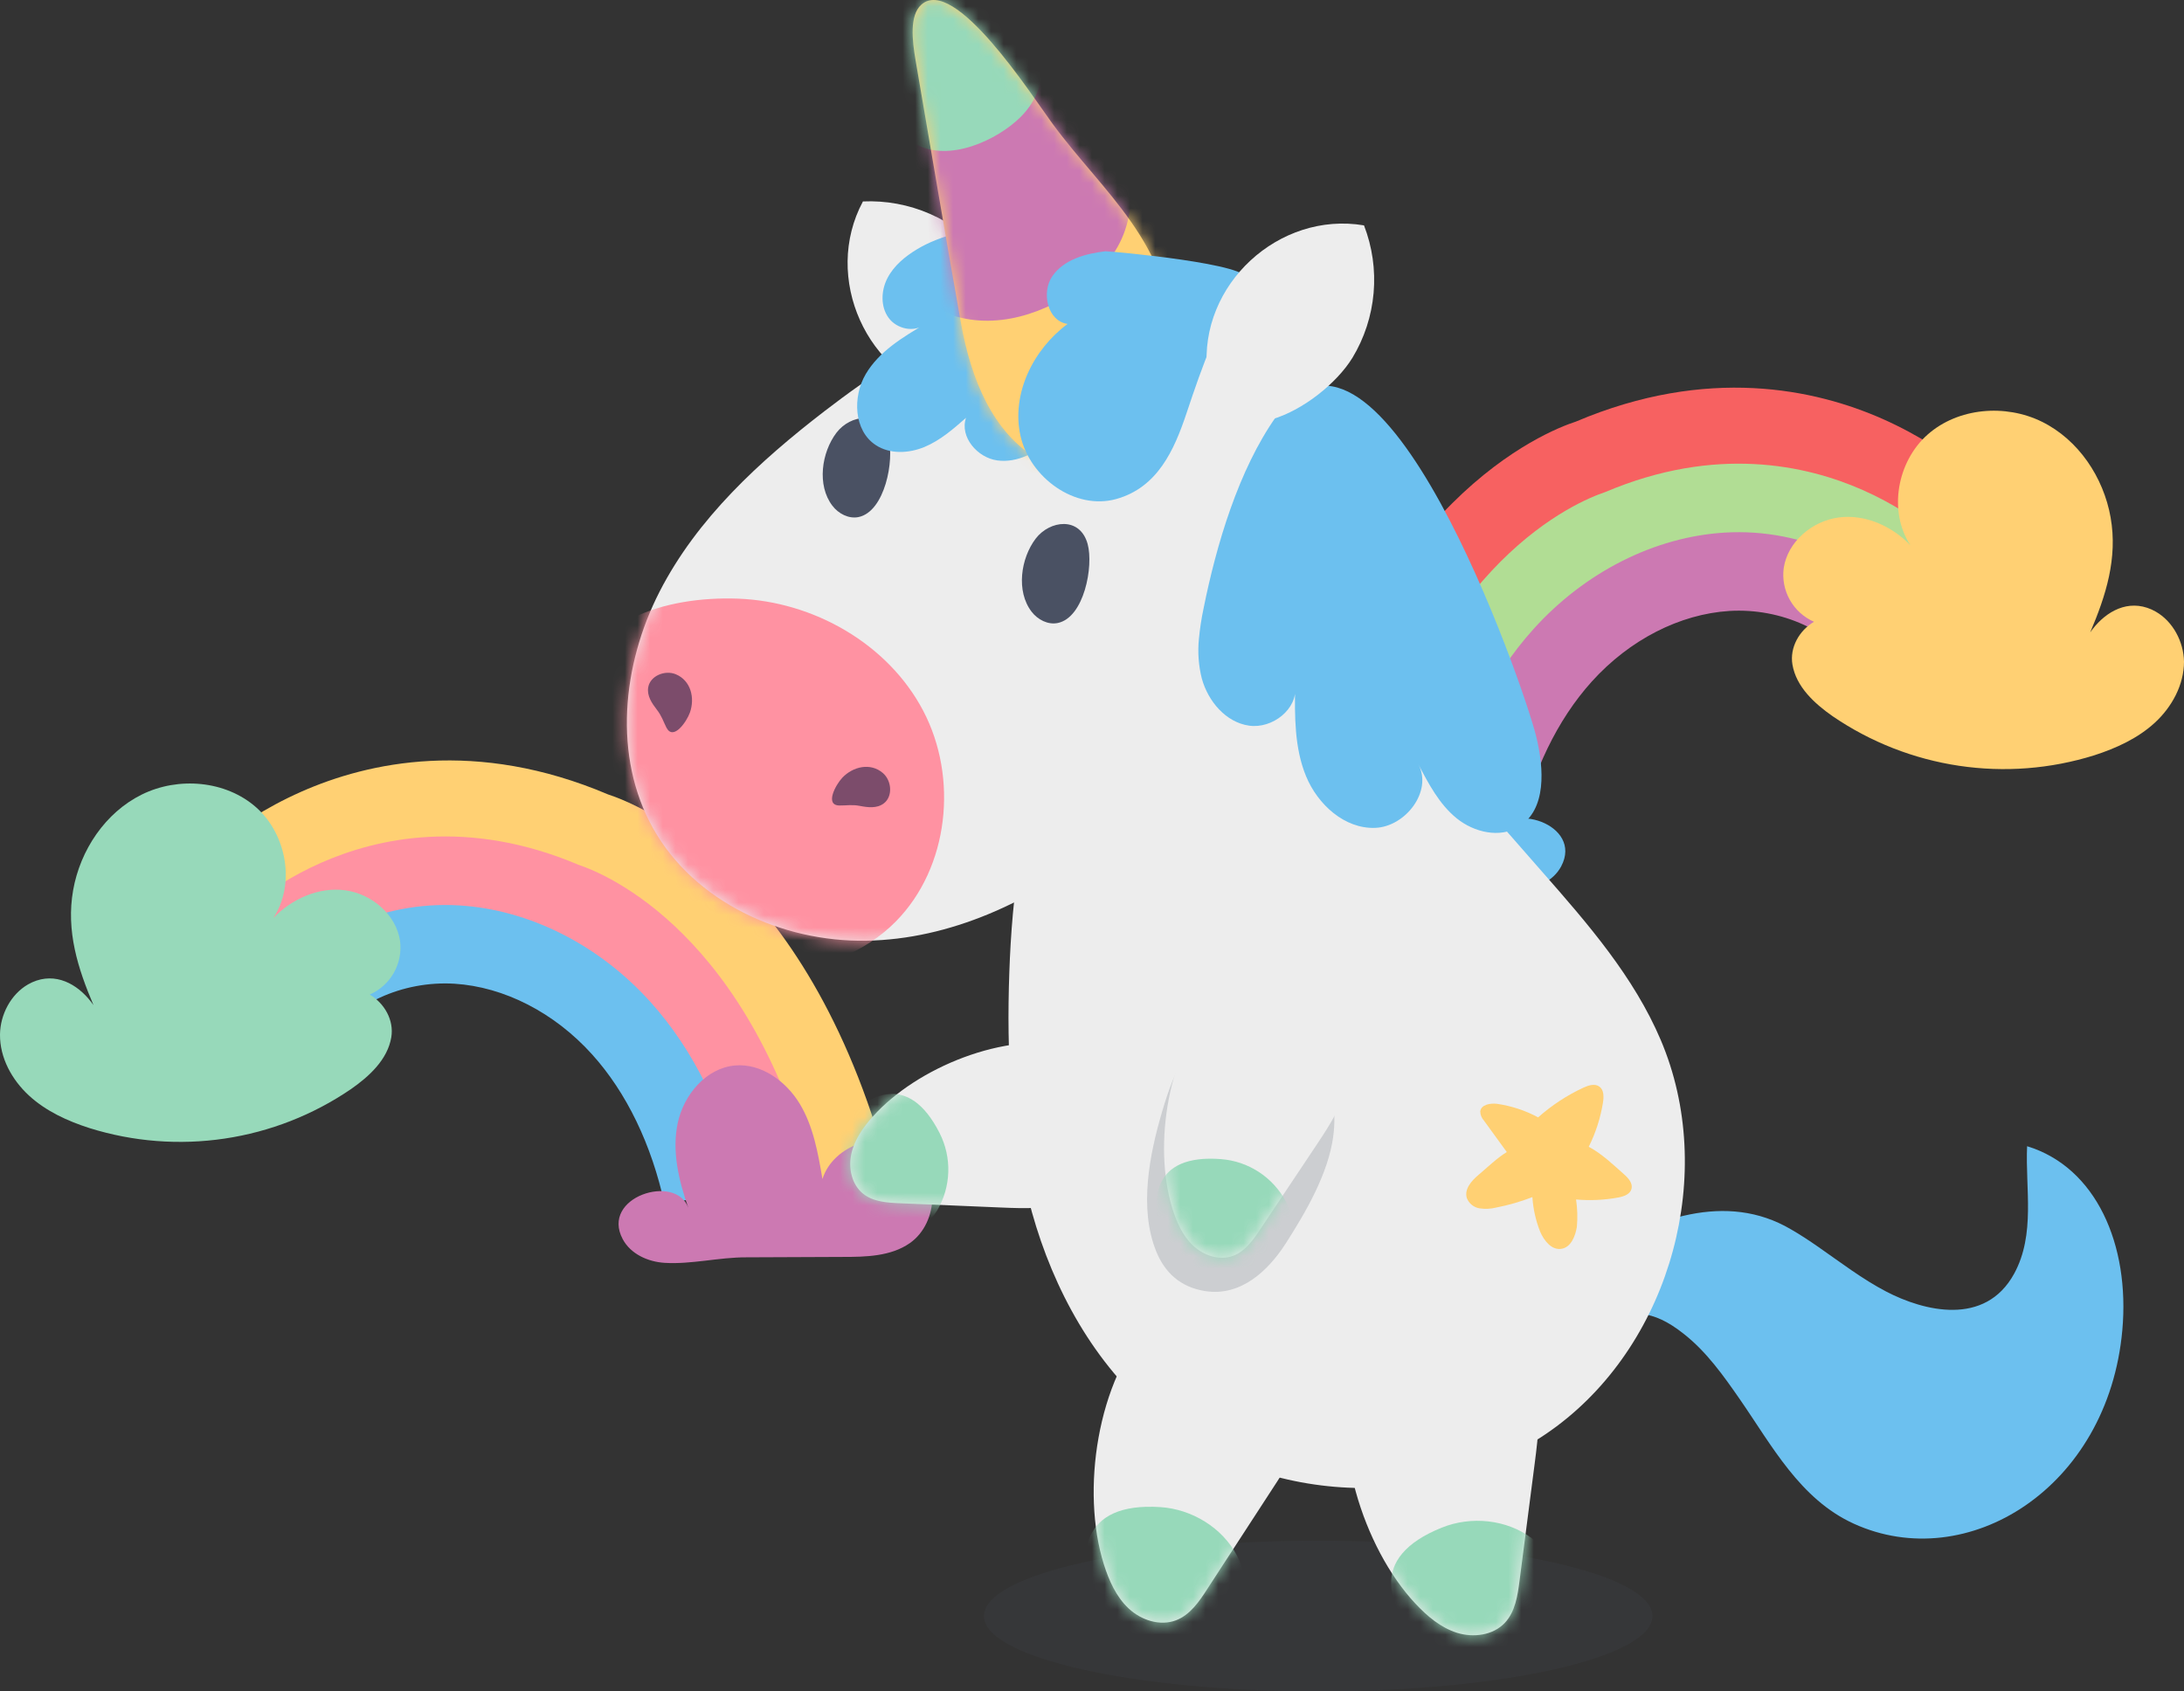
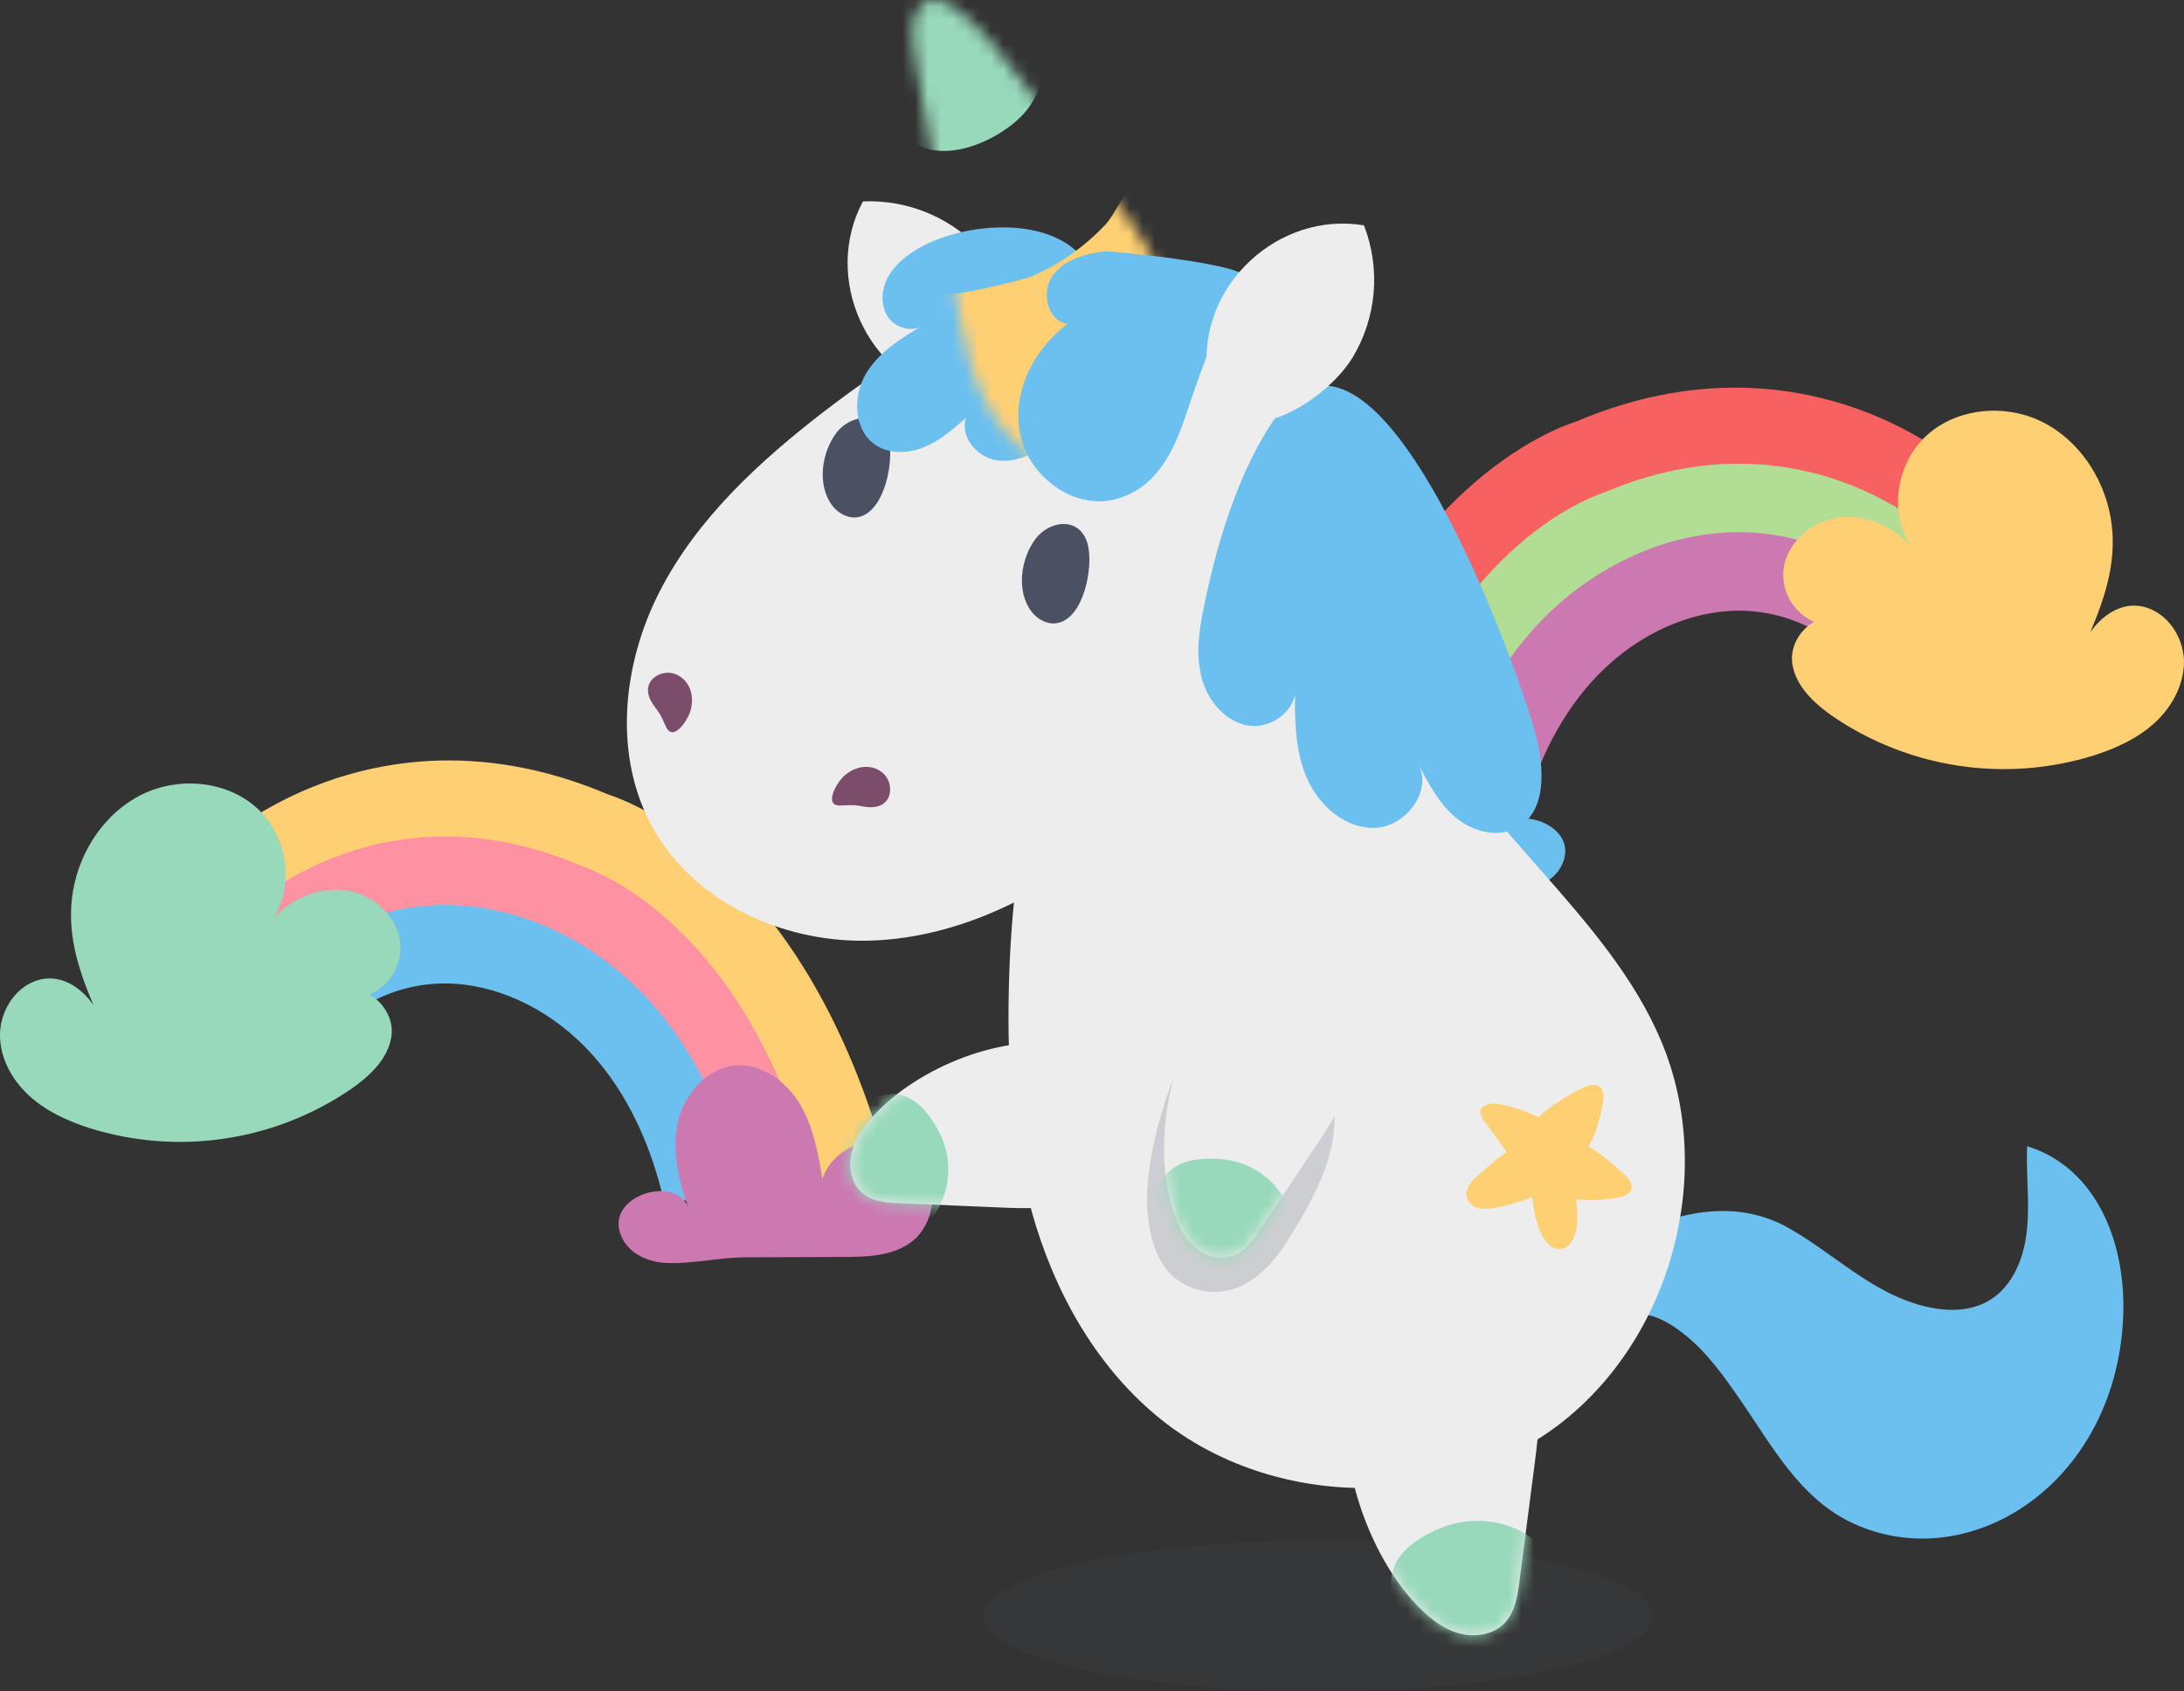
<svg xmlns="http://www.w3.org/2000/svg" width="173" height="134" viewBox="0 0 173 134" fill="none">
  <rect x="0" y="0" width="173" height="134" fill="#333333" stroke="none" />
  <path d="M109.587 65.97L102.358 64.137C108.56 39.665 122.445 34.176 124.826 33.403C135.266 28.967 143.801 30.832 149.13 33.192C154.934 35.761 158.28 39.478 158.419 39.635L155.633 42.122L152.866 44.608C152.461 44.163 142.785 33.786 127.595 40.336L127.299 40.463L127.103 40.51C126.805 40.605 123.946 41.589 120.523 44.922C117.101 48.254 112.48 54.55 109.587 65.97Z" fill="#F76161" />
  <path d="M115.604 66.412L108.373 64.58C113.481 44.419 124.977 39.712 127.157 38.983C135.914 35.268 143.065 36.84 147.551 38.822C152.349 40.943 155.083 43.927 155.381 44.26L149.808 49.216L149.826 49.236C149.505 48.888 141.884 40.757 129.941 45.909L129.633 46.041L129.446 46.083C128.708 46.319 119.891 49.495 115.604 66.412Z" fill="#B1DD94" />
  <path d="M120.337 65.908L114.265 64.587C115.53 58.763 118.023 53.663 121.473 49.836C125.549 45.317 131.07 42.532 136.615 42.196C142.867 41.816 149.044 44.715 152.367 49.577L147.232 53.081C145.126 49.99 141.104 48.157 136.991 48.403C133.056 48.652 129.081 50.681 126.086 54.001C123.362 57.022 121.374 61.14 120.337 65.908Z" fill="#CC79B2" />
  <path d="M106.211 70.046C104.384 70.046 102.433 70.003 100.934 68.964C98.573 67.327 98.513 63.286 100.827 61.583C103.141 59.88 106.979 61.135 107.839 63.878C108.192 61.812 108.563 59.693 109.644 57.91C110.725 56.127 112.689 54.692 114.774 54.884C117.056 55.09 118.823 57.189 119.301 59.429C119.778 61.67 119.221 63.998 118.468 66.161C119.43 63.406 125.457 65.291 123.66 68.648C123.031 69.819 121.659 70.436 120.335 70.518C118.217 70.65 116.024 70.075 113.86 70.083C111.309 70.07 108.759 70.05 106.211 70.046Z" fill="#6CC0EF" />
  <path d="M170.763 48.458C170.549 48.333 170.322 48.231 170.087 48.154C168.245 47.54 166.582 48.652 165.573 50.097C166.816 47.175 167.758 44.225 167.186 40.988C166.624 37.812 164.638 34.84 161.747 33.413C158.857 31.986 155.101 32.294 152.687 34.433C150.274 36.571 149.558 40.505 151.328 43.201C149.866 41.674 147.724 40.714 145.628 41C143.533 41.286 141.601 42.922 141.291 45.014C141.177 45.886 141.35 46.772 141.783 47.538C142.216 48.304 142.886 48.909 143.692 49.261C142.541 49.938 141.751 51.283 141.984 52.656C142.283 54.411 143.724 55.739 145.183 56.754C148.178 58.797 151.596 60.136 155.181 60.67C158.766 61.205 162.426 60.922 165.886 59.842C167.626 59.28 169.344 58.497 170.693 57.254C172.043 56.01 173 54.257 173 52.422C172.973 50.838 172.125 49.234 170.763 48.458Z" fill="#FFD073" />
  <path d="M63.404 95.505L70.632 93.672C64.418 69.198 50.546 63.712 48.162 62.938C37.722 58.499 29.187 60.367 23.858 62.727C18.056 65.296 14.71 69.013 14.571 69.17L17.355 71.657L20.129 74.144C20.534 73.698 30.208 63.321 45.398 69.869L45.696 69.998L45.893 70.043C46.188 70.14 49.047 71.122 52.472 74.457C55.86 77.754 60.508 84.086 63.404 95.505Z" fill="#FFD073" />
  <path d="M57.384 95.948L64.612 94.112C59.504 73.955 48.008 69.245 45.828 68.516C37.074 64.804 29.92 66.373 25.434 68.355C20.631 70.478 17.897 73.46 17.606 73.793L23.179 78.752L23.162 78.772C23.48 78.421 31.103 70.289 43.047 75.442L43.355 75.576L43.541 75.616C44.28 75.842 53.099 79.03 57.384 95.948Z" fill="#FF92A2" />
  <path d="M52.651 95.44L58.724 94.12C57.459 88.296 54.965 83.196 51.515 79.371C47.439 74.85 41.921 72.067 36.373 71.732C30.122 71.351 23.945 74.251 20.624 79.112L25.757 82.614C27.865 79.525 31.884 77.69 35.998 77.936C39.932 78.185 43.907 80.216 46.902 83.536C49.629 86.558 51.617 90.676 52.651 95.44Z" fill="#6CC0EF" />
  <path d="M66.779 99.581C68.603 99.581 70.554 99.536 72.056 98.497C74.417 96.86 74.474 92.822 72.16 91.116C69.846 89.41 66.008 90.671 65.148 93.411C64.798 91.347 64.425 89.226 63.346 87.443C62.267 85.66 60.299 84.225 58.213 84.414C55.934 84.623 54.167 86.722 53.687 88.96C53.207 91.198 53.766 93.531 54.522 95.692C53.56 92.939 47.532 94.824 49.33 98.178C49.959 99.35 51.318 99.969 52.653 100.051C54.773 100.18 56.965 99.606 59.115 99.613C61.678 99.603 64.228 99.586 66.779 99.581Z" fill="#CC79B2" />
  <path d="M2.217 77.993C2.432 77.869 2.658 77.766 2.894 77.687C4.735 77.076 6.398 78.185 7.405 79.632C6.162 76.71 5.223 73.758 5.794 70.523C6.356 67.347 8.342 64.376 11.233 62.948C14.124 61.521 17.877 61.829 20.293 63.965C22.709 66.101 23.422 70.04 21.65 72.736C23.112 71.209 25.257 70.249 27.352 70.535C29.448 70.821 31.379 72.455 31.69 74.549C31.802 75.421 31.629 76.306 31.196 77.072C30.764 77.837 30.094 78.442 29.288 78.794C30.437 79.473 31.227 80.816 30.994 82.188C30.695 83.946 29.254 85.274 27.797 86.289C24.802 88.332 21.384 89.671 17.798 90.205C14.212 90.74 10.552 90.456 7.092 89.375C5.352 88.816 3.634 88.032 2.287 86.789C0.94 85.545 -0.02 83.8 0 81.957C0.018 80.373 0.865 78.772 2.217 77.993Z" fill="#97D9BA" />
  <path d="M69.158 88.438C68.382 89.301 67.684 90.283 67.435 91.422C67.187 92.561 67.472 93.864 68.382 94.582C69.183 95.217 70.279 95.286 71.3 95.329L79.307 95.667C81.233 95.749 83.229 95.819 85.011 95.082C90.002 93.023 90.808 84.203 84.864 82.872C79.625 81.696 72.613 84.588 69.158 88.438Z" fill="#EDEDED" />
  <mask id="mask0" mask-type="alpha" maskUnits="userSpaceOnUse" x="67" y="82" width="23" height="14">
    <path d="M69.158 88.438C68.382 89.3 67.684 90.283 67.435 91.422C67.187 92.561 67.472 93.864 68.382 94.582C69.183 95.216 70.279 95.286 71.3 95.328L79.307 95.666C81.233 95.749 83.229 95.818 85.011 95.082C90.002 93.023 90.808 84.203 84.864 82.872C79.625 81.696 72.613 84.588 69.158 88.438Z" fill="#EDEDED" />
  </mask>
  <g mask="url(#mask0)">
    <path d="M74.428 89.768C74.912 90.723 75.15 91.784 75.116 92.855C75.083 93.925 74.782 94.97 74.239 95.893C73.115 97.706 70.898 98.817 68.788 98.507C66.677 98.196 64.838 96.41 64.579 94.291C64.386 92.705 65.027 91.108 65.994 89.835C68.661 86.334 71.994 84.966 74.428 89.768Z" fill="#97D9BA" />
  </g>
  <path opacity="0.15" d="M104.419 134C119.039 134 130.891 131.328 130.891 128.032C130.891 124.736 119.039 122.064 104.419 122.064C89.799 122.064 77.947 124.736 77.947 128.032C77.947 131.328 89.799 134 104.419 134Z" fill="#4A5163" />
  <path d="M68.355 15.959C70.175 15.878 71.99 16.214 73.66 16.943C75.331 17.671 76.812 18.772 77.992 20.161C81.032 23.804 82.749 33.145 75.315 31.414C68.638 29.86 65.124 21.979 68.355 15.959Z" fill="#EDEDED" />
  <path d="M144.03 98.787C145.799 100.016 147.525 101.341 149.404 102.321C152.386 103.878 157.243 105.109 159.543 100.914C161.253 97.785 160.42 94.145 160.572 90.81C166.04 92.476 168.722 98.621 168.115 105.382C166.992 117.921 155.812 124.804 146.843 120.716C142.583 118.774 140.356 114.524 137.813 110.853C136.531 109.003 135.198 107.123 133.424 105.716C130.707 103.545 129.479 104.139 126.412 103.928C125.447 103.86 124.448 103.236 124.281 102.281C124.075 101.07 125.206 100.081 126.253 99.439C130.93 96.567 136.734 94.376 141.86 97.392C142.603 97.818 143.321 98.295 144.03 98.787Z" fill="#6CC0EF" />
  <path d="M79.951 77.031C79.725 83.419 80.023 89.887 81.743 96.044C83.463 102.202 86.689 108.055 91.593 112.151C100.34 119.46 114.143 119.833 123.28 113.021C132.417 106.21 136.012 92.879 131.552 82.395C129.425 77.389 125.783 73.194 122.199 69.113L110.437 55.684C108.163 53.086 105.729 50.38 102.456 49.276C95.657 46.983 87.569 52.382 84.062 58.054C80.928 63.137 80.152 71.274 79.951 77.031Z" fill="#EDEDED" />
  <path d="M90.78 24.274C86.306 23.424 81.419 24.04 77.147 25.592C72.834 27.159 68.976 29.76 65.335 32.555C60.165 36.534 55.226 41.065 52.25 46.866C49.275 52.668 48.544 59.947 51.736 65.629C55.005 71.455 61.927 74.638 68.611 74.529C75.295 74.42 81.658 71.421 86.92 67.317C96.76 59.623 110.456 43.166 101.088 30.513C98.481 26.985 94.797 25.038 90.78 24.274Z" fill="#EDEDED" />
  <path d="M68.005 40.965C67.229 41.122 66.416 40.699 65.937 40.068C64.694 38.449 65.074 35.84 66.262 34.279C67.373 32.826 69.769 32.503 70.376 34.704C70.858 36.457 70.095 40.53 68.005 40.965Z" fill="#4A5163" />
  <path d="M72.635 19.751C71.688 20.323 70.801 21.054 70.294 22.039C69.787 23.023 69.739 24.292 70.391 25.184C71.042 26.077 72.464 26.383 73.299 25.659C71.502 26.719 69.628 27.85 68.576 29.638C67.525 31.426 67.624 34.114 69.362 35.256C70.483 36.002 71.991 35.927 73.234 35.41C74.477 34.893 75.509 33.99 76.52 33.102C76.006 34.614 77.422 36.268 79.006 36.479C80.589 36.691 82.135 35.843 83.328 34.778C86.652 31.794 88.797 25.063 86.157 20.942C83.555 16.906 76.215 17.58 72.635 19.751Z" fill="#6CC0EF" />
-   <path d="M93.049 27.373C92.701 19.166 87.42 15.319 83.356 9.779C81.66 7.456 75.588 -1.993 72.971 0.379C72.041 1.227 72.247 3.169 72.528 4.795C73.729 11.743 74.887 18.694 76.13 25.637C76.915 30.026 78.635 34.261 82.18 36.35C87.613 39.55 93.35 34.403 93.049 27.373Z" fill="#FFD073" />
  <mask id="mask1" mask-type="alpha" maskUnits="userSpaceOnUse" x="72" y="0" width="22" height="38">
    <path d="M93.049 27.373C92.701 19.167 87.42 15.32 83.356 9.779C81.66 7.456 75.588 -1.993 72.971 0.379C72.041 1.227 72.247 3.169 72.528 4.796C73.729 11.744 74.887 18.694 76.13 25.637C76.915 30.026 78.635 34.261 82.18 36.35C87.613 39.551 93.35 34.403 93.049 27.373Z" fill="#FFD073" />
  </mask>
  <g mask="url(#mask1)">
    <path d="M74.723 23.19C75.031 25.997 75.347 28.845 76.214 31.585C77.082 34.326 78.595 36.986 80.636 38.409C83.619 40.488 86.85 39.476 89.696 38.377C92.216 37.399 94.871 36.265 96.248 33.478C97.71 30.516 97.382 26.221 96.134 22.464C95.555 20.723 92.932 13.686 91.354 13.248C90.136 12.91 88.451 16.859 87.596 17.761C85.934 19.538 83.924 20.951 81.69 21.912C81.165 22.128 74.785 23.744 74.723 23.19Z" fill="#FFD073" />
-     <path d="M86.391 22.128C87.696 20.987 88.859 19.495 89.336 17.485C89.945 14.924 89.356 11.818 88.24 9.117C87.124 6.417 85.518 4.039 83.933 1.692C81.052 4.84 77.383 6.832 73.391 7.411C72.551 7.536 71.651 7.625 71.074 8.346C70.174 9.493 70.545 11.627 70.96 13.427C71.882 17.421 72.066 24.05 75.775 25.085C79.54 26.139 83.604 24.491 86.391 22.128Z" fill="#CC79B2" />
    <path d="M80.833 9.281C81.869 8.252 82.761 6.68 82.441 4.805C82.17 3.206 81.106 1.888 80.114 0.717C78.717 -0.934 77.189 -2.672 75.454 -3.1C72.916 -3.734 70.885 -1.17 70.403 1.891C69.948 4.793 69.948 9.958 72.498 11.4C75.173 12.91 79.013 11.082 80.833 9.281Z" fill="#97D9BA" />
  </g>
  <mask id="mask2" mask-type="alpha" maskUnits="userSpaceOnUse" x="49" y="23" width="56" height="52">
-     <path d="M90.78 24.274C86.306 23.424 81.419 24.041 77.147 25.592C72.834 27.159 68.976 29.76 65.335 32.555C60.165 36.534 55.226 41.065 52.25 46.867C49.275 52.668 48.544 59.947 51.736 65.629C55.005 71.456 61.927 74.639 68.611 74.529C75.295 74.42 81.658 71.421 86.92 67.318C96.76 59.624 110.456 43.166 101.088 30.514C98.481 26.985 94.797 25.038 90.78 24.274Z" fill="#EDEDED" />
-   </mask>
+     </mask>
  <g mask="url(#mask2)">
    <path d="M58.432 47.428C64.428 47.64 70.346 51.002 73.132 56.316C75.919 61.63 75.171 68.733 70.96 73.005C65.837 78.205 56.583 78.021 51.102 73.201C46.034 68.748 44.963 61.862 45.51 55.446C46.049 49.13 52.76 47.227 58.432 47.428Z" fill="#FF92A2" />
  </g>
  <path d="M94.968 50.621C94.863 51.673 94.941 52.735 95.199 53.76C95.697 55.56 97.096 57.224 98.94 57.49C100.785 57.756 102.828 56.172 102.589 54.322C102.554 56.749 102.532 59.255 103.457 61.499C104.381 63.742 106.512 65.676 108.925 65.589C111.339 65.502 113.494 62.682 112.35 60.544C113.166 62.11 114.016 63.722 115.388 64.833C116.76 65.945 118.803 66.425 120.307 65.5C122.521 64.139 122.308 60.892 121.691 58.365C120.697 54.277 109.276 21.464 101.09 33C98.108 37.213 96.345 43.181 95.334 48.222C95.166 49.014 95.044 49.815 94.968 50.621Z" fill="#6CC0EF" />
  <path d="M87.563 19.907C85.98 20.092 84.28 20.561 83.368 21.867C82.455 23.173 82.987 25.451 84.566 25.664C81.832 27.686 80.092 31.222 80.837 34.535C81.583 37.847 85.157 40.448 88.421 39.535C91.684 38.623 93.004 35.681 93.984 32.747C95.321 28.745 96.365 25.811 98.677 22.16C99.44 20.945 88.125 19.907 87.563 19.907Z" fill="#6CC0EF" />
  <path d="M124.844 95.03C125.955 95.129 127.075 95.078 128.172 94.876C128.61 94.796 129.114 94.627 129.233 94.197C129.353 93.767 129.005 93.356 128.672 93.061C127.804 92.29 126.875 91.394 125.848 90.857C126.4 89.751 126.78 88.567 126.977 87.346C127.046 86.898 127.056 86.351 126.693 86.088C126.33 85.824 125.826 85.986 125.423 86.172C124.12 86.778 122.913 87.571 121.839 88.525C120.823 87.978 119.719 87.614 118.578 87.451C118.041 87.388 117.317 87.515 117.255 88.052C117.26 88.325 117.365 88.586 117.551 88.786L119.358 91.273C118.612 91.715 117.762 92.541 117.101 93.095C116.547 93.558 115.975 94.229 116.191 94.918C116.273 95.128 116.408 95.313 116.582 95.455C116.756 95.598 116.964 95.693 117.186 95.731C117.63 95.8 118.084 95.779 118.52 95.669C119.498 95.48 120.456 95.202 121.384 94.841C121.445 95.779 121.652 96.702 121.998 97.576C122.301 98.288 122.898 99.049 123.666 98.942C124.434 98.835 124.784 97.947 124.908 97.201C124.972 96.477 124.95 95.749 124.844 95.03Z" fill="#FFD073" />
  <path d="M83.785 49.358C83.007 49.517 82.197 49.092 81.715 48.463C80.472 46.844 80.853 44.236 82.041 42.671C83.152 41.219 85.548 40.896 86.154 43.097C86.636 44.852 85.878 48.931 83.785 49.358Z" fill="#4A5163" />
  <path d="M69.936 61.245C70.632 61.844 70.741 63.095 70.008 63.65C69.458 64.067 68.74 63.97 68.109 63.849C67.477 63.727 67.082 63.824 66.491 63.816C65.3 63.799 66.212 62.153 66.719 61.618C67.559 60.733 68.946 60.394 69.936 61.245Z" fill="#7C4C6B" />
  <path d="M53.526 53.417C52.676 53.066 51.513 53.536 51.349 54.441C51.227 55.12 51.64 55.717 52.032 56.227C52.425 56.736 52.529 57.129 52.793 57.654C53.347 58.708 54.401 57.157 54.65 56.453C55.057 55.306 54.732 53.914 53.526 53.417Z" fill="#7C4C6B" />
  <path opacity="0.2" d="M91.583 99.133C92.257 100.804 93.49 101.983 95.478 102.289C98.287 102.721 100.449 100.692 101.856 98.499C103.447 96.012 105.197 93.008 105.605 90.059C105.908 87.858 105.493 85.52 104.232 83.695C102.972 81.87 100.815 80.622 98.598 80.684C94.561 80.798 93.022 84.777 92.055 88.07C91.054 91.474 90.206 95.711 91.583 99.133Z" fill="#4A5163" />
  <path d="M92.837 95.642C93.172 96.751 93.647 97.86 94.484 98.661C95.322 99.461 96.59 99.904 97.676 99.494C98.635 99.136 99.264 98.235 99.831 97.385L104.28 90.716C105.349 89.112 106.445 87.443 106.744 85.538C107.579 80.199 100.46 74.93 96.239 79.321C92.513 83.193 91.345 90.688 92.837 95.642Z" fill="#EDEDED" />
  <mask id="mask3" mask-type="alpha" maskUnits="userSpaceOnUse" x="92" y="77" width="15" height="23">
    <path d="M92.837 95.641C93.172 96.751 93.647 97.86 94.484 98.66C95.322 99.461 96.59 99.904 97.676 99.493C98.635 99.135 99.264 98.235 99.831 97.385L104.28 90.715C105.349 89.111 106.445 87.443 106.744 85.538C107.579 80.199 100.46 74.929 96.239 79.321C92.513 83.193 91.345 90.688 92.837 95.641Z" fill="#EDEDED" />
  </mask>
  <g mask="url(#mask3)">
    <path d="M96.716 91.832C97.783 91.913 98.813 92.262 99.71 92.846C100.607 93.43 101.343 94.231 101.849 95.174C102.816 97.074 102.612 99.549 101.252 101.19C99.893 102.831 97.407 103.48 95.466 102.6C94.009 101.941 92.98 100.563 92.394 99.076C90.783 94.973 91.345 91.414 96.716 91.832Z" fill="#97D9BA" />
  </g>
-   <path d="M87.435 123.921C87.842 125.217 88.414 126.507 89.406 127.435C90.398 128.362 91.891 128.855 93.159 128.367C94.275 127.937 95.001 126.875 95.645 125.868L100.765 117.995C102.008 116.103 103.251 114.128 103.584 111.893C104.489 105.629 96.077 99.551 91.191 104.751C86.89 109.339 85.62 118.137 87.435 123.921Z" fill="#EDEDED" />
  <mask id="mask4" mask-type="alpha" maskUnits="userSpaceOnUse" x="86" y="102" width="18" height="27">
-     <path d="M87.435 123.921C87.842 125.216 88.414 126.507 89.406 127.435C90.398 128.362 91.891 128.855 93.159 128.367C94.275 127.937 95.001 126.875 95.645 125.868L100.765 117.995C102.008 116.102 103.251 114.128 103.584 111.892C104.489 105.628 96.077 99.551 91.191 104.75C86.89 109.339 85.62 118.137 87.435 123.921Z" fill="#EDEDED" />
-   </mask>
+     </mask>
  <g mask="url(#mask4)">
    <path d="M91.931 119.403C94.417 119.569 96.83 121.034 97.989 123.25C99.147 125.465 98.943 128.365 97.37 130.307C95.796 132.249 92.896 133.043 90.609 132.048C88.896 131.302 87.668 129.695 86.965 127.96C85.009 123.165 85.63 118.987 91.931 119.403Z" fill="#97D9BA" />
  </g>
  <path d="M112.115 127.044C113.045 128.039 114.121 128.952 115.416 129.36C116.711 129.767 118.269 129.561 119.201 128.571C120.022 127.698 120.213 126.425 120.367 125.237C120.768 122.13 121.169 119.025 121.57 115.921C121.859 113.683 122.142 111.356 121.466 109.207C119.564 103.169 109.353 101.341 107.203 108.145C105.304 114.138 107.974 122.623 112.115 127.044Z" fill="#EDEDED" />
  <mask id="mask5" mask-type="alpha" maskUnits="userSpaceOnUse" x="106" y="103" width="16" height="27">
    <path d="M112.115 127.045C113.045 128.039 114.121 128.952 115.416 129.36C116.711 129.768 118.269 129.561 119.201 128.572C120.022 127.699 120.213 126.426 120.367 125.237C120.768 122.13 121.169 119.025 121.57 115.921C121.859 113.683 122.142 111.356 121.466 109.207C119.564 103.169 109.353 101.342 107.203 108.145C105.304 114.138 107.974 122.623 112.115 127.045Z" fill="#EDEDED" />
  </mask>
  <g mask="url(#mask5)">
    <path d="M114.21 121.027C116.529 120.094 119.33 120.37 121.336 121.865C123.342 123.359 124.411 126.06 123.837 128.494C123.263 130.929 120.991 132.896 118.493 132.97C116.623 133.038 114.824 132.127 113.437 130.869C109.616 127.413 108.351 123.381 114.21 121.027Z" fill="#97D9BA" />
  </g>
  <path d="M108.046 17.856C108.705 19.558 108.965 21.388 108.807 23.207C108.648 25.025 108.075 26.783 107.131 28.345C104.645 32.388 96.341 36.989 95.62 29.387C94.964 22.546 101.317 16.717 108.046 17.856Z" fill="#EDEDED" />
</svg>